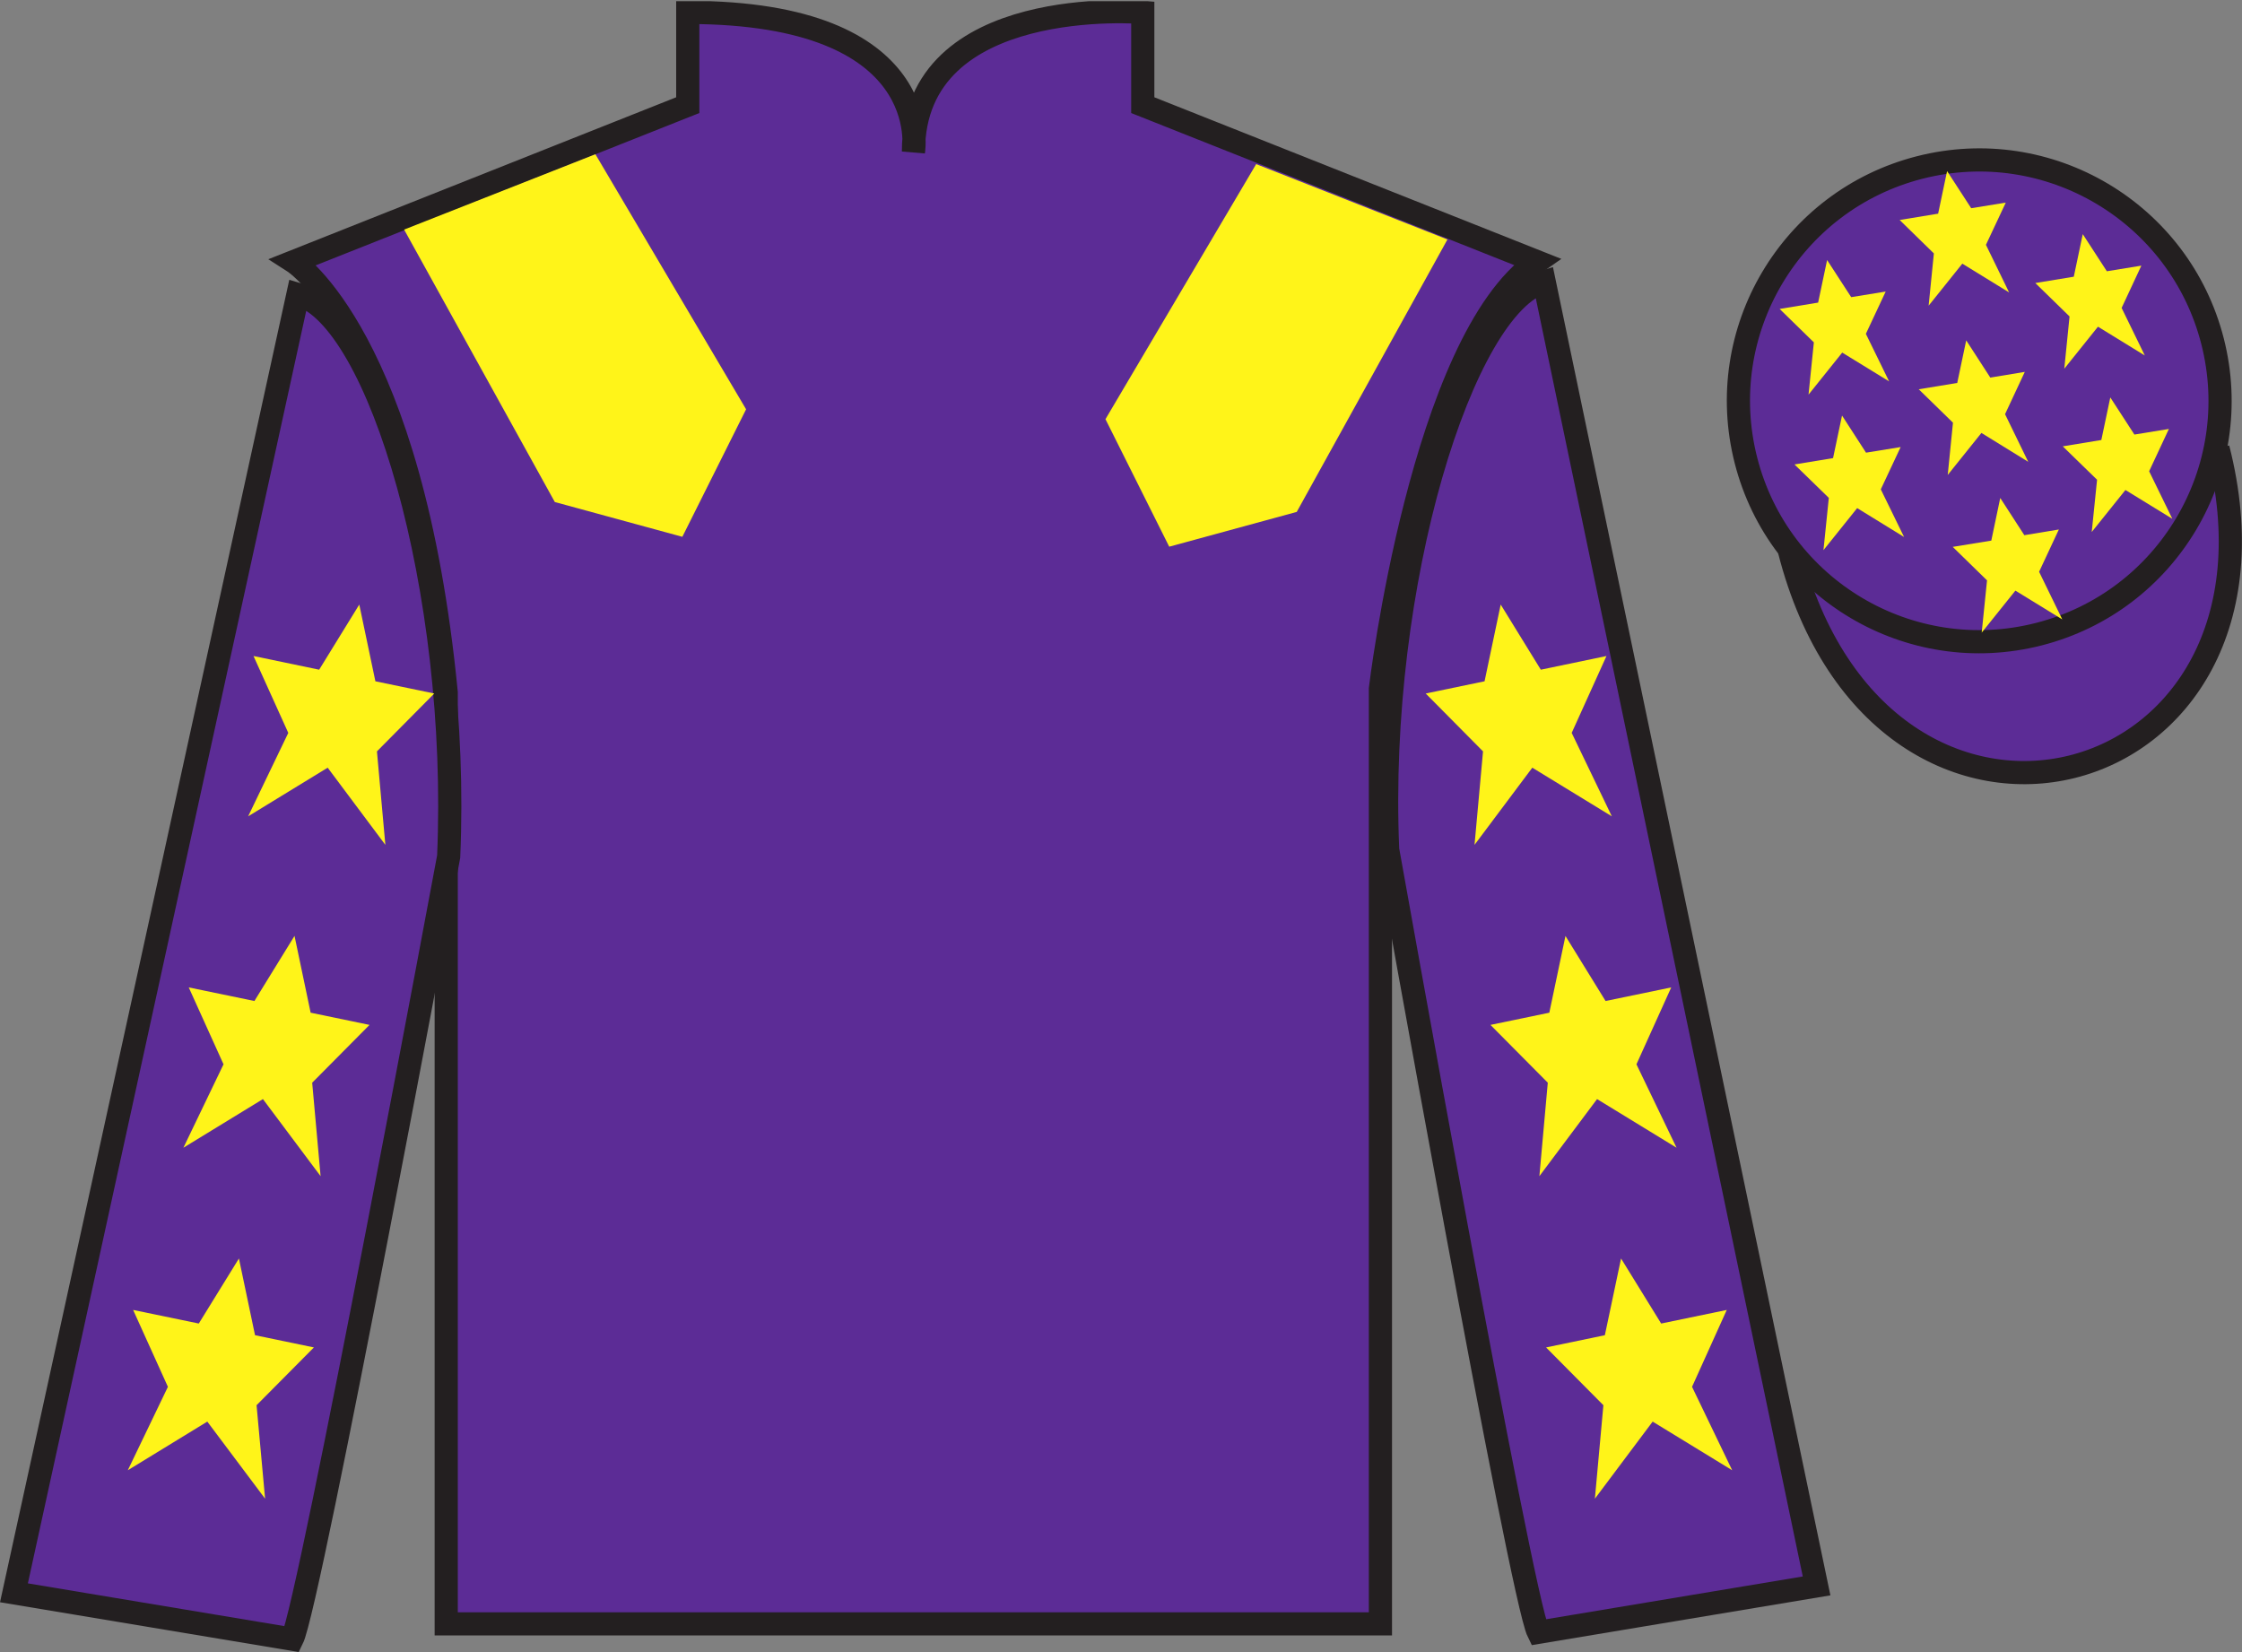
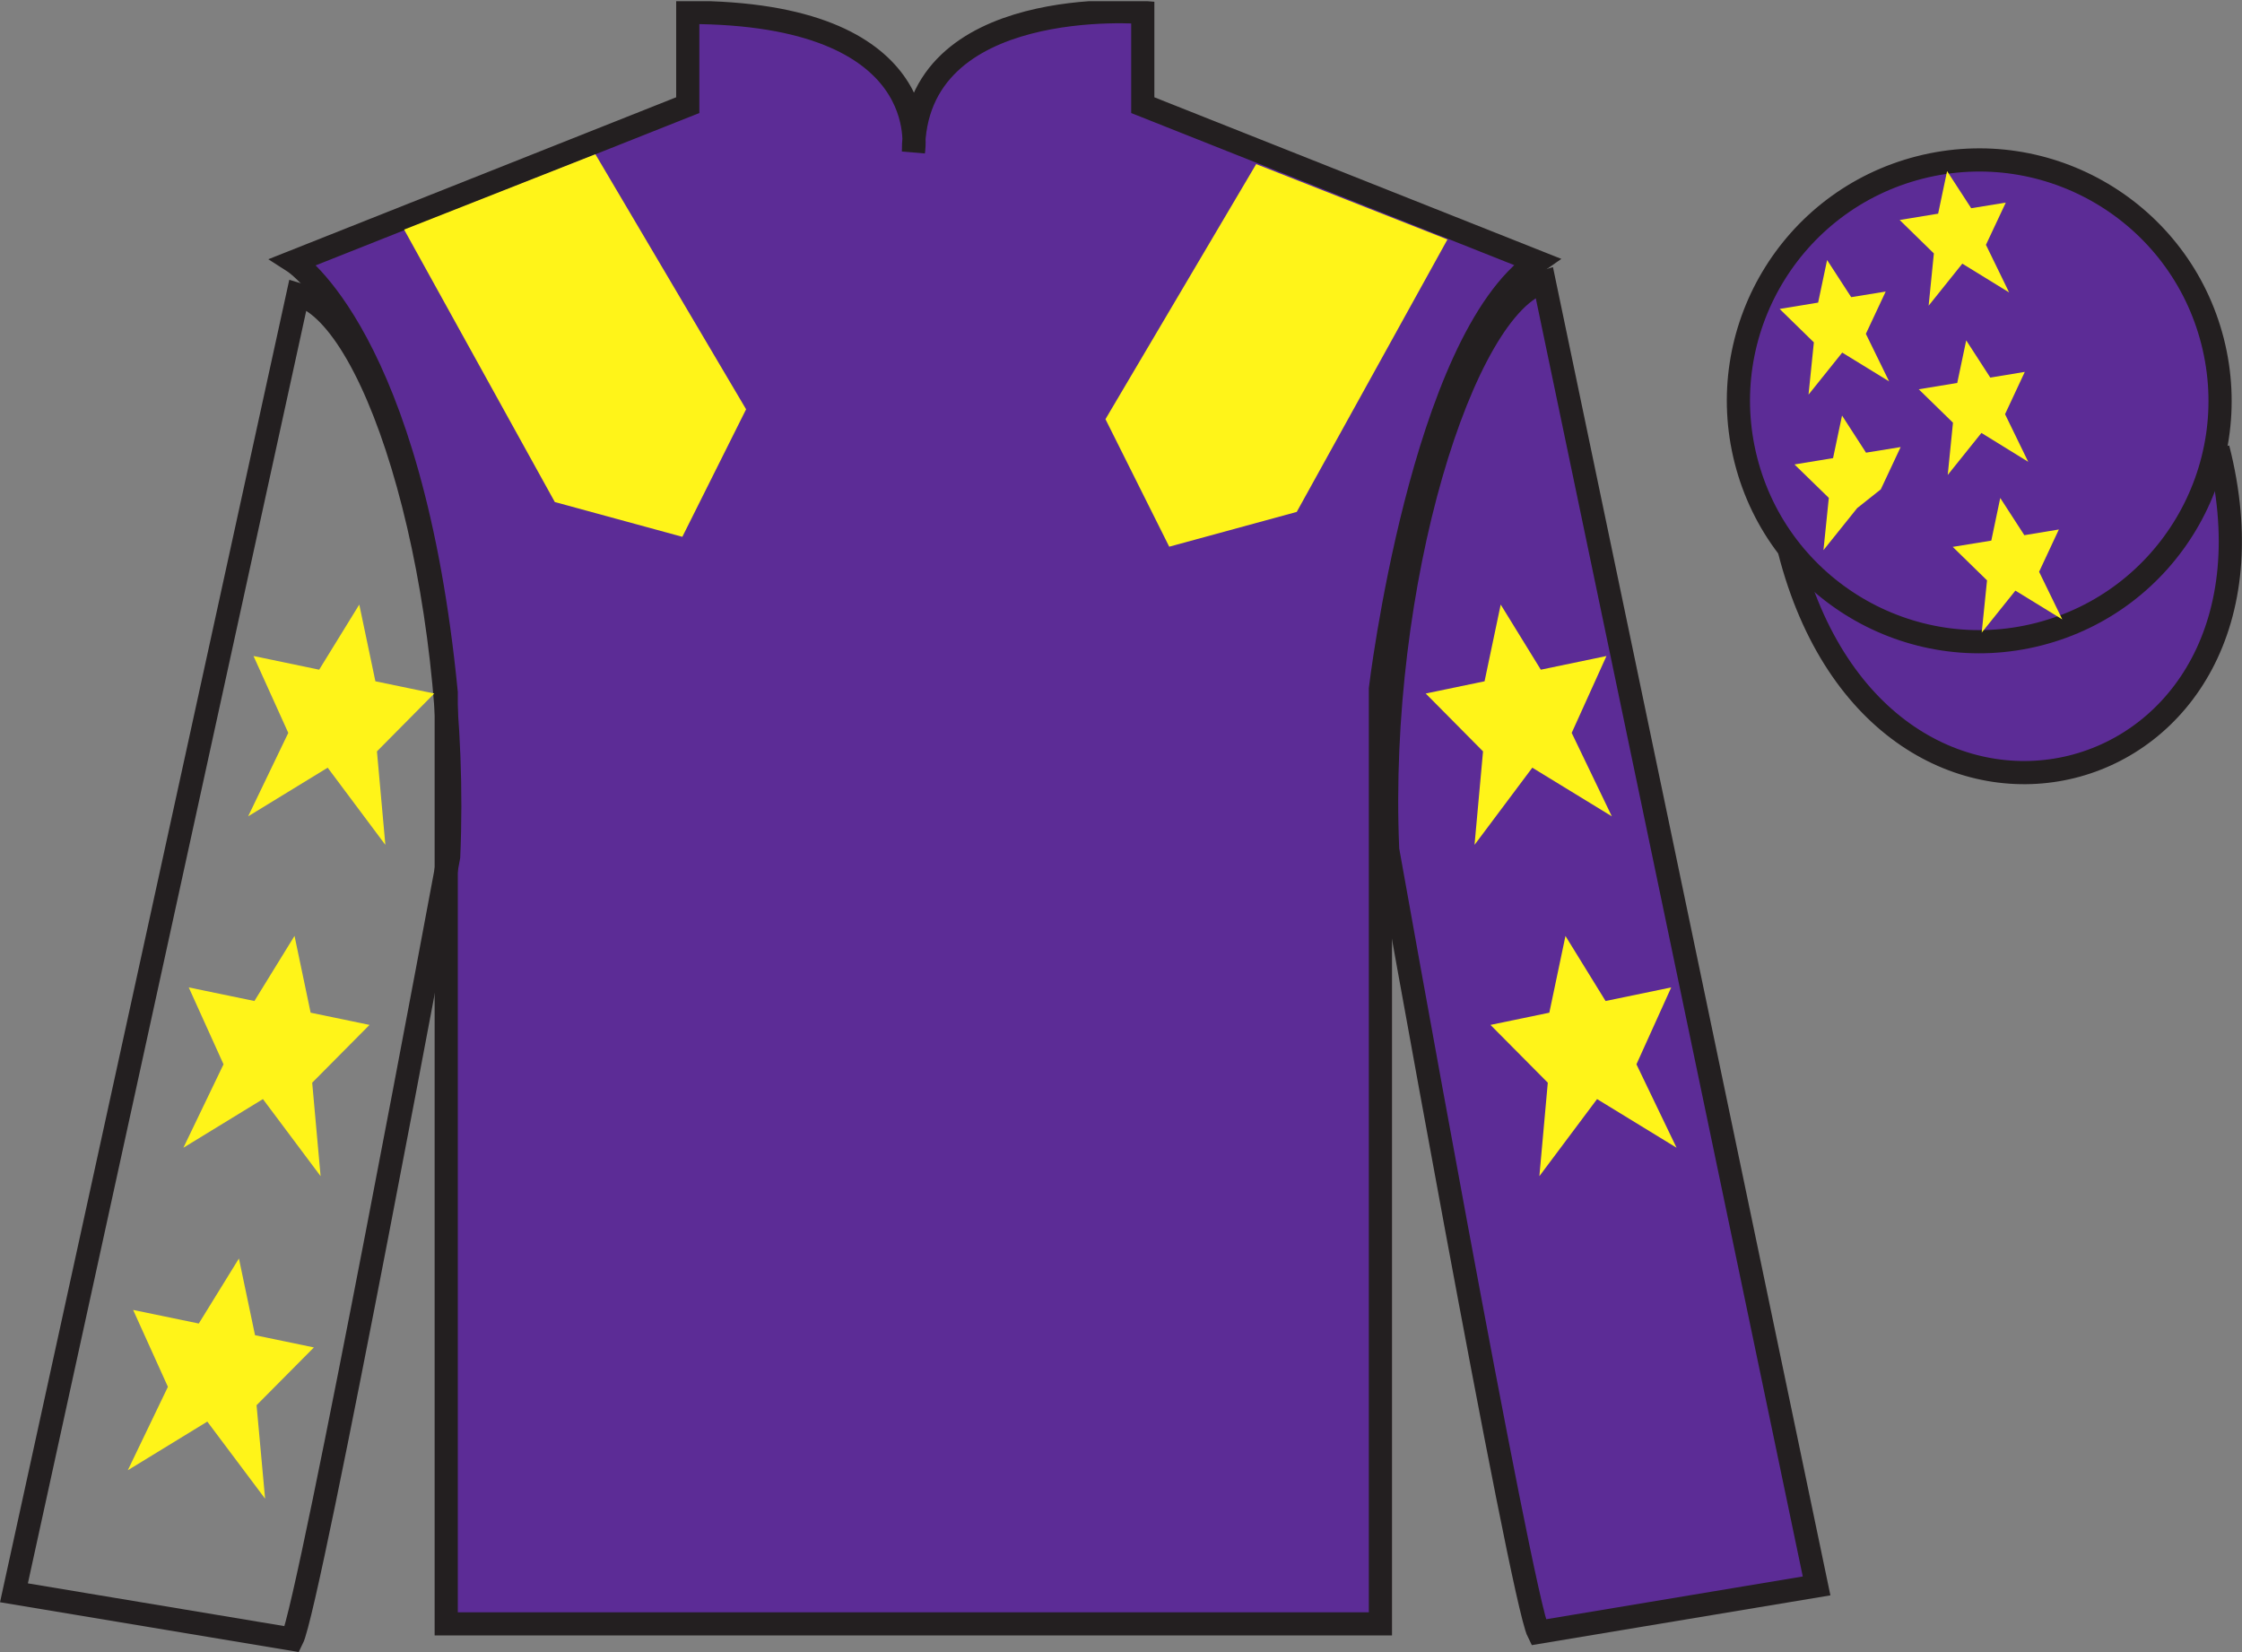
<svg xmlns="http://www.w3.org/2000/svg" width="96.7pt" height="71.25pt" viewBox="0 0 96.7 71.25" version="1.1">
  <rect x="0" y="0" width="96.7" height="71.25" fill="#808080" stroke="none" />
  <defs>
    <clipPath id="clip1">
      <path d="M 0 71.25 L 96.695 71.25 L 96.695 0.051 L 0 0.051 L 0 71.25 Z M 0 71.25 " />
    </clipPath>
  </defs>
  <g id="surface0">
    <g clip-path="url(#clip1)" clip-rule="nonzero">
      <path style=" stroke:none;fill-rule:nonzero;fill:rgb(36.085%,17.488%,58.595%);fill-opacity:1;" d="M 12.664 11.285 C 12.664 11.285 17.746 14.535 19.246 29.871 C 19.246 29.871 19.246 44.871 19.246 70.035 L 59.539 70.035 L 59.539 29.703 C 59.539 29.703 61.332 14.703 66.289 11.285 L 49.289 4.535 L 49.289 0.535 C 49.289 0.535 39.398 -0.297 39.398 6.535 C 39.398 6.535 40.414 0.535 29.664 0.535 L 29.664 4.535 L 12.664 11.285 " />
      <path style="fill:none;stroke-width:10;stroke-linecap:butt;stroke-linejoin:miter;stroke:rgb(13.73%,12.16%,12.549%);stroke-opacity:1;stroke-miterlimit:4;" d="M 126.641 599.648 C 126.641 599.648 177.461 567.148 192.461 413.789 C 192.461 413.789 192.461 263.789 192.461 12.148 L 595.391 12.148 L 595.391 415.469 C 595.391 415.469 613.32 565.469 662.891 599.648 L 492.891 667.148 L 492.891 707.148 C 492.891 707.148 393.984 715.469 393.984 647.148 C 393.984 647.148 404.141 707.148 296.641 707.148 L 296.641 667.148 L 126.641 599.648 Z M 126.641 599.648 " transform="matrix(0.1,0,0,-0.1,0,71.25)" />
-       <path style=" stroke:none;fill-rule:nonzero;fill:rgb(36.085%,17.488%,58.595%);fill-opacity:1;" d="M 12.602 70.695 C 13.352 69.195 19.352 36.945 19.352 36.945 C 19.852 25.445 16.352 13.695 12.852 12.695 L 0.602 68.695 L 12.602 70.695 " />
      <path style="fill:none;stroke-width:10;stroke-linecap:butt;stroke-linejoin:miter;stroke:rgb(13.73%,12.16%,12.549%);stroke-opacity:1;stroke-miterlimit:4;" d="M 126.016 5.547 C 133.516 20.547 193.516 343.047 193.516 343.047 C 198.516 458.047 163.516 575.547 128.516 585.547 L 6.016 25.547 L 126.016 5.547 Z M 126.016 5.547 " transform="matrix(0.1,0,0,-0.1,0,71.25)" />
      <path style=" stroke:none;fill-rule:nonzero;fill:rgb(36.085%,17.488%,58.595%);fill-opacity:1;" d="M 78.352 68.398 L 66.602 12.148 C 63.102 13.148 59.352 25.148 59.852 36.648 C 59.852 36.648 65.602 68.898 66.352 70.398 L 78.352 68.398 " />
      <path style="fill:none;stroke-width:10;stroke-linecap:butt;stroke-linejoin:miter;stroke:rgb(13.73%,12.16%,12.549%);stroke-opacity:1;stroke-miterlimit:4;" d="M 783.516 28.516 L 666.016 591.016 C 631.016 581.016 593.516 461.016 598.516 346.016 C 598.516 346.016 656.016 23.516 663.516 8.516 L 783.516 28.516 Z M 783.516 28.516 " transform="matrix(0.1,0,0,-0.1,0,71.25)" />
      <path style="fill-rule:nonzero;fill:rgb(36.085%,17.488%,58.595%);fill-opacity:1;stroke-width:10;stroke-linecap:butt;stroke-linejoin:miter;stroke:rgb(13.73%,12.16%,12.549%);stroke-opacity:1;stroke-miterlimit:4;" d="M 771.758 475.195 C 811.484 319.531 995.391 367.148 956.641 519.141 " transform="matrix(0.1,0,0,-0.1,0,71.25)" />
      <path style=" stroke:none;fill-rule:nonzero;fill:rgb(36.085%,17.488%,58.595%);fill-opacity:1;" d="M 85.797 18.977 C 86.734 18.738 87.297 17.789 87.059 16.855 C 86.82 15.922 85.871 15.355 84.934 15.594 C 84 15.836 83.438 16.785 83.676 17.719 C 83.914 18.652 84.863 19.219 85.797 18.977 " />
      <path style="fill:none;stroke-width:10;stroke-linecap:butt;stroke-linejoin:miter;stroke:rgb(13.73%,12.16%,12.549%);stroke-opacity:1;stroke-miterlimit:4;" d="M 857.969 522.734 C 867.344 525.117 872.969 534.609 870.586 543.945 C 868.203 553.281 858.711 558.945 849.336 556.562 C 840 554.141 834.375 544.648 836.758 535.312 C 839.141 525.977 848.633 520.312 857.969 522.734 Z M 857.969 522.734 " transform="matrix(0.1,0,0,-0.1,0,71.25)" />
      <path style=" stroke:none;fill-rule:nonzero;fill:rgb(36.085%,17.488%,58.595%);fill-opacity:1;" d="M 87.934 27.352 C 93.492 25.934 96.848 20.277 95.43 14.719 C 94.012 9.16 88.355 5.805 82.801 7.223 C 77.242 8.641 73.887 14.297 75.305 19.855 C 76.723 25.414 82.379 28.77 87.934 27.352 " />
      <path style="fill:none;stroke-width:10;stroke-linecap:butt;stroke-linejoin:miter;stroke:rgb(13.73%,12.16%,12.549%);stroke-opacity:1;stroke-miterlimit:4;" d="M 879.336 438.984 C 934.922 453.164 968.477 509.727 954.297 565.312 C 940.117 620.898 883.555 654.453 828.008 640.273 C 772.422 626.094 738.867 569.531 753.047 513.945 C 767.227 458.359 823.789 424.805 879.336 438.984 Z M 879.336 438.984 " transform="matrix(0.1,0,0,-0.1,0,71.25)" />
      <path style=" stroke:none;fill-rule:nonzero;fill:rgb(100%,95.41%,10.001%);fill-opacity:1;" d="M 17.43 9.902 L 23.93 21.652 L 29.43 23.152 L 32.18 17.652 L 25.68 6.652 L 17.43 9.902 " />
      <path style=" stroke:none;fill-rule:nonzero;fill:rgb(100%,95.41%,10.001%);fill-opacity:1;" d="M 62.43 10.328 L 55.93 22.078 L 50.43 23.578 L 47.68 18.078 L 54.18 7.078 L 62.43 10.328 " />
      <path style=" stroke:none;fill-rule:nonzero;fill:rgb(100%,95.41%,10.001%);fill-opacity:1;" d="M 12.703 40.363 L 10.973 43.172 L 8.141 42.586 L 9.641 45.902 L 7.91 49.5 L 11.34 47.402 L 13.828 50.727 L 13.465 46.695 L 15.938 44.203 L 13.398 43.676 L 12.703 40.363 " />
      <path style=" stroke:none;fill-rule:nonzero;fill:rgb(100%,95.41%,10.001%);fill-opacity:1;" d="M 10.305 54.277 L 8.574 57.082 L 5.742 56.496 L 7.242 59.812 L 5.512 63.41 L 8.941 61.312 L 11.434 64.637 L 11.066 60.605 L 13.539 58.113 L 11 57.586 L 10.305 54.277 " />
      <path style=" stroke:none;fill-rule:nonzero;fill:rgb(100%,95.41%,10.001%);fill-opacity:1;" d="M 15.496 26.074 L 13.766 28.883 L 10.934 28.293 L 12.434 31.609 L 10.703 35.207 L 14.133 33.109 L 16.621 36.438 L 16.258 32.406 L 18.73 29.91 L 16.191 29.383 L 15.496 26.074 " />
      <path style=" stroke:none;fill-rule:nonzero;fill:rgb(100%,95.41%,10.001%);fill-opacity:1;" d="M 67.52 40.367 L 69.25 43.172 L 72.082 42.586 L 70.582 45.902 L 72.312 49.5 L 68.883 47.402 L 66.395 50.727 L 66.758 46.695 L 64.285 44.203 L 66.824 43.676 L 67.52 40.367 " />
-       <path style=" stroke:none;fill-rule:nonzero;fill:rgb(100%,95.41%,10.001%);fill-opacity:1;" d="M 69.918 54.277 L 71.648 57.082 L 74.477 56.496 L 72.98 59.812 L 74.711 63.41 L 71.281 61.312 L 68.789 64.637 L 69.156 60.605 L 66.684 58.113 L 69.219 57.586 L 69.918 54.277 " />
      <path style=" stroke:none;fill-rule:nonzero;fill:rgb(100%,95.41%,10.001%);fill-opacity:1;" d="M 64.727 26.074 L 66.457 28.883 L 69.289 28.293 L 67.789 31.609 L 69.52 35.207 L 66.09 33.109 L 63.598 36.438 L 63.965 32.406 L 61.492 29.91 L 64.031 29.383 L 64.727 26.074 " />
      <path style=" stroke:none;fill-rule:nonzero;fill:rgb(100%,95.41%,10.001%);fill-opacity:1;" d="M 86.273 21.477 L 85.887 23.316 L 84.223 23.586 L 85.703 25.031 L 85.473 27.285 L 86.926 25.473 L 88.949 26.715 L 87.949 24.66 L 88.801 22.836 L 87.312 23.082 L 86.273 21.477 " />
-       <path style=" stroke:none;fill-rule:nonzero;fill:rgb(100%,95.41%,10.001%);fill-opacity:1;" d="M 89.832 10.098 L 89.445 11.934 L 87.785 12.207 L 89.262 13.648 L 89.035 15.902 L 90.488 14.09 L 92.508 15.332 L 91.508 13.281 L 92.359 11.457 L 90.871 11.699 L 89.832 10.098 " />
-       <path style=" stroke:none;fill-rule:nonzero;fill:rgb(100%,95.41%,10.001%);fill-opacity:1;" d="M 91.02 17.141 L 90.633 18.977 L 88.969 19.25 L 90.449 20.691 L 90.219 22.945 L 91.672 21.133 L 93.695 22.375 L 92.695 20.324 L 93.547 18.5 L 92.059 18.742 L 91.02 17.141 " />
      <path style=" stroke:none;fill-rule:nonzero;fill:rgb(100%,95.41%,10.001%);fill-opacity:1;" d="M 78.805 11.215 L 78.418 13.051 L 76.758 13.324 L 78.234 14.766 L 78.004 17.02 L 79.457 15.207 L 81.48 16.449 L 80.477 14.398 L 81.332 12.574 L 79.844 12.816 L 78.805 11.215 " />
      <path style=" stroke:none;fill-rule:nonzero;fill:rgb(100%,95.41%,10.001%);fill-opacity:1;" d="M 84.805 14.68 L 84.418 16.516 L 82.758 16.789 L 84.234 18.23 L 84.008 20.484 L 85.461 18.672 L 87.48 19.918 L 86.48 17.863 L 87.332 16.039 L 85.844 16.285 L 84.805 14.68 " />
-       <path style=" stroke:none;fill-rule:nonzero;fill:rgb(100%,95.41%,10.001%);fill-opacity:1;" d="M 79.449 17.922 L 79.062 19.758 L 77.398 20.031 L 78.879 21.473 L 78.648 23.727 L 80.102 21.914 L 82.125 23.16 L 81.121 21.105 L 81.977 19.281 L 80.484 19.523 L 79.449 17.922 " />
+       <path style=" stroke:none;fill-rule:nonzero;fill:rgb(100%,95.41%,10.001%);fill-opacity:1;" d="M 79.449 17.922 L 79.062 19.758 L 77.398 20.031 L 78.879 21.473 L 78.648 23.727 L 80.102 21.914 L 81.121 21.105 L 81.977 19.281 L 80.484 19.523 L 79.449 17.922 " />
      <path style=" stroke:none;fill-rule:nonzero;fill:rgb(100%,95.41%,10.001%);fill-opacity:1;" d="M 83.98 7.379 L 83.594 9.215 L 81.934 9.488 L 83.41 10.93 L 83.184 13.184 L 84.637 11.371 L 86.656 12.613 L 85.656 10.559 L 86.512 8.738 L 85.02 8.98 L 83.98 7.379 " />
    </g>
  </g>
</svg>